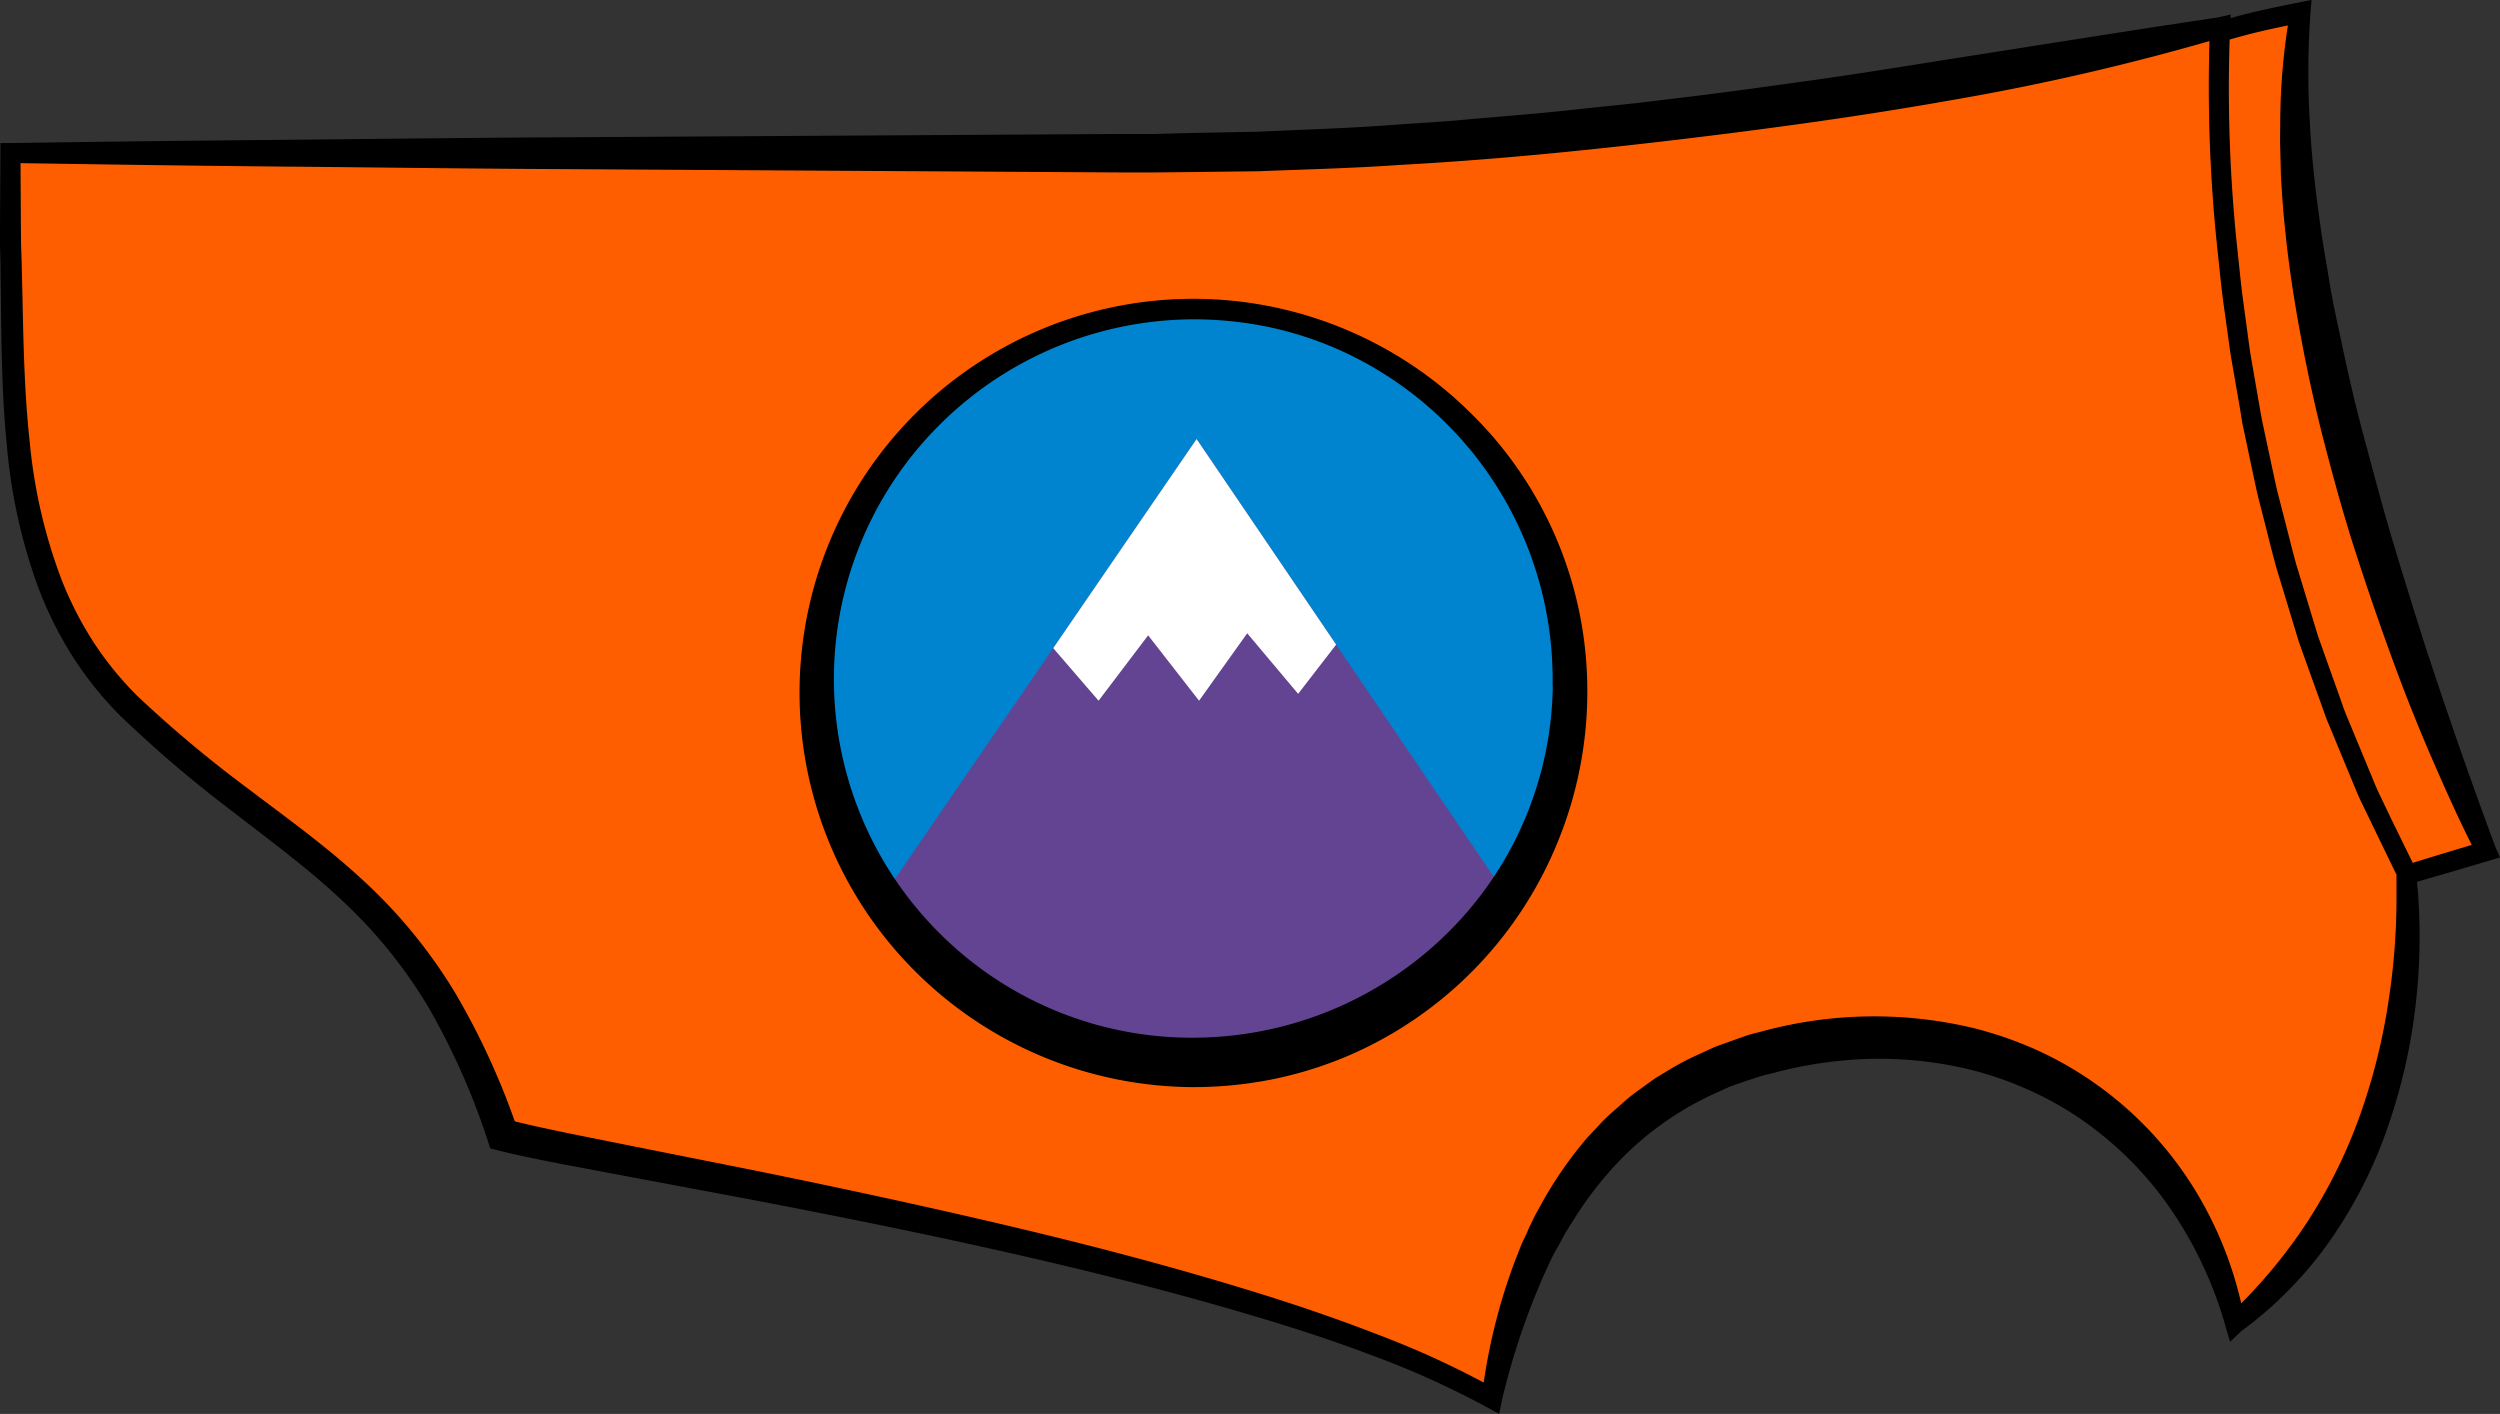
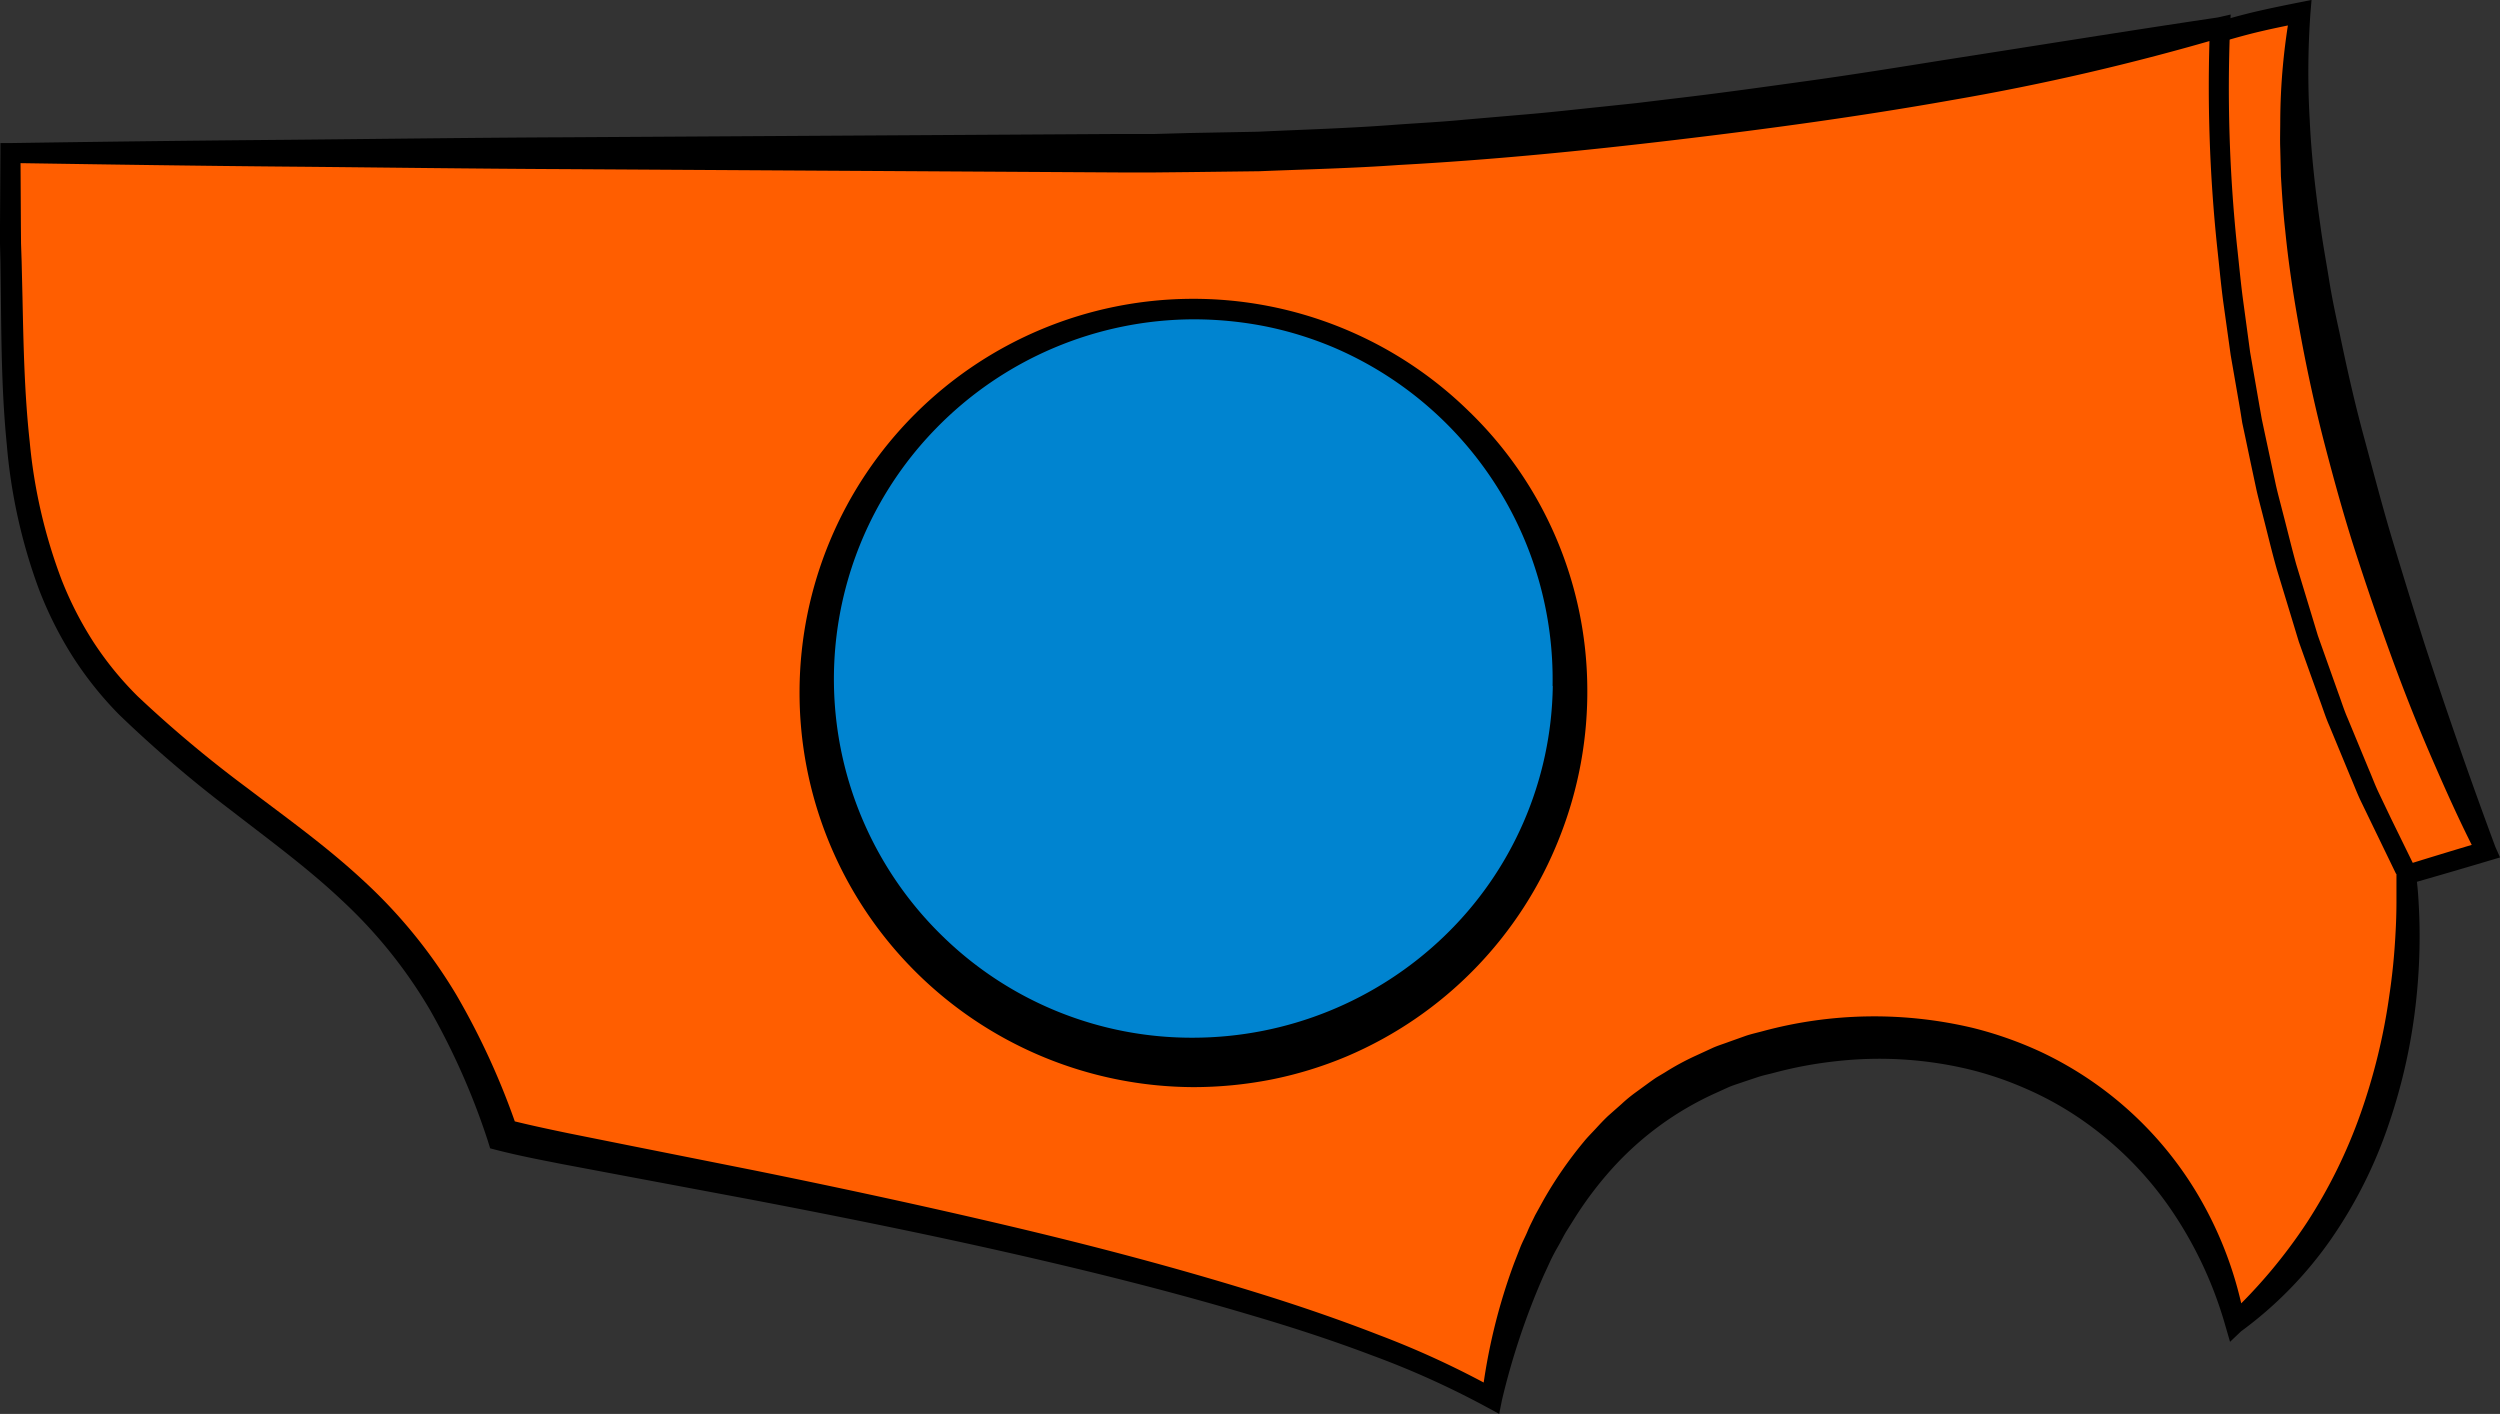
<svg xmlns="http://www.w3.org/2000/svg" id="Layer_1" data-name="Layer 1" viewBox="0 0 497.85 281.57">
  <rect x="0" y="0" width="497.85" height="281.57" fill="#333333" stroke="none" />
  <defs>
    <style>.cls-1{fill:none;}.cls-2{fill:#ff5e00;}.cls-3{fill:#0084d0;}.cls-4{clip-path:url(#clip-path);}.cls-5{fill:#624492;}.cls-6{fill:#fff;}</style>
    <clipPath id="clip-path" transform="translate(-0.91 -9.51)">
-       <circle class="cls-1" cx="238.59" cy="146.09" r="75" />
-     </clipPath>
+       </clipPath>
  </defs>
  <title>coat_mountain_rescue_dog</title>
  <path class="cls-2" d="M459,190l37-11S450,77,459,12c-11.93,2.39-11.83,2.56-33,9C426,21,414,96,459,190Z" transform="translate(-0.91 -9.51)" />
  <path d="M459.81,188.17c11.94-3.85,23.7-7.56,35.62-11.09l-1.25,2.74h0c-3.35-6.48-6.29-13.07-9.17-19.72s-5.53-13.38-8-20.18-4.82-13.66-7.05-20.56-4.16-13.9-6-20.93-3.41-14.13-4.75-21.29S456.72,62.78,456,55.51c-.41-3.62-.65-7.28-.87-10.92L455,39.1c-.07-1.83,0-3.66,0-5.49A127,127,0,0,1,457,11.73h0L459.39,14c-2.79.56-5.57,1.12-8.3,1.76s-5.42,1.4-8.15,2.21l-16.36,5,1.39-1.6a185.34,185.34,0,0,0-1.39,21.44c0,3.6-.05,7.21.11,10.81l.17,5.41.36,5.4.37,5.4.56,5.38c.38,3.59.71,7.18,1.29,10.75l.78,5.36c.27,1.78.48,3.58.85,5.35l2,10.64c.3,1.78.78,3.53,1.17,5.29l1.23,5.27,1.23,5.27c.46,1.75,1,3.48,1.45,5.22l2.94,10.43L444.52,149l1.71,5.14c.56,1.72,1.28,3.38,1.92,5.07l3.92,10.1,1,2.52,1,2.3q1,2.3,2,4.61C457.34,181.83,458.57,185,459.81,188.17Zm-1.62,3.66c-1.72-3.42-3.47-6.91-5.15-10.46q-1.26-2.66-2.48-5.33l-1.2-2.67-1-2.55-4-10.21c-.64-1.71-1.37-3.39-1.94-5.12l-1.73-5.2-3.46-10.4-3-10.55c-.49-1.76-1-3.51-1.47-5.28l-1.25-5.34-1.25-5.34c-.4-1.78-.88-3.55-1.18-5.35l-2-10.77c-.37-1.79-.59-3.61-.86-5.41l-.79-5.42c-.59-3.61-.92-7.25-1.31-10.88l-.56-5.45-.37-5.47-.36-5.47-.18-5.48c-.17-3.65-.12-7.32-.12-11a188.11,188.11,0,0,1,1.44-22l.17-1.22,1.23-.37,16.39-5c2.74-.82,5.54-1.61,8.37-2.27s5.64-1.23,8.44-1.79l2.66-.53L461,12.27h0a166.07,166.07,0,0,0-.13,21.21c.33,7.07,1.15,14.13,2.15,21.15.47,3.52,1.13,7,1.69,10.52s1.29,7,2.06,10.47c1.45,7,3,13.92,4.87,20.82s3.65,13.8,5.71,20.65,4.17,13.68,6.34,20.5c4.44,13.6,9.17,27.17,14.15,40.58h0l.93,2.09-2.19.65C483.82,184.72,470.91,188.35,458.19,191.83Z" transform="translate(-0.91 -9.51)" />
  <path class="cls-2" d="M480,183s6.89,56.35-34,90c-9-39-45-64.25-89-55-37,7.78-52.89,37.13-59,70-49-28-177-47-197-52.5-17-50.5-42.11-54.85-73-84C.83,125.85,4,88,3,58V40H231c105.25,0,212-25,212-25S437,100,480,183Z" transform="translate(-0.91 -9.51)" />
  <path d="M481.91,182.41c0,.1.05.21.07.32l0,.25,0,.2.06.41.1.8.17,1.6c.11,1.06.18,2.12.24,3.19q.19,3.19.2,6.37a117.28,117.28,0,0,1-.64,12.73,113.44,113.44,0,0,1-5.47,25,91.43,91.43,0,0,1-11.53,23,78,78,0,0,1-17.9,18.34h0L445,276.72l-.95-3.27a79.38,79.38,0,0,0-11-23.36,69.32,69.32,0,0,0-18-17.88,65.42,65.42,0,0,0-11.1-6.07,67.62,67.62,0,0,0-12-3.93,76.79,76.79,0,0,0-25.22-1.39,81.67,81.67,0,0,0-12.51,2.32c-1,.27-2.06.48-3.07.8l-3,1c-1,.36-2,.64-3,1.07l-2.86,1.3a62.26,62.26,0,0,0-20.16,14.71,72.8,72.8,0,0,0-7.68,10.13l-1.71,2.72c-.54.92-1,1.88-1.55,2.83s-1.05,1.88-1.51,2.85l-1.36,2.94A144.43,144.43,0,0,0,300,288.36h0l-.54,2.71L297,289.74a173.87,173.87,0,0,0-23-10.37c-7.91-3-16-5.62-24.1-8-16.26-4.84-32.76-8.93-49.35-12.67s-33.27-7.09-50-10.29l-25.11-4.71-12.58-2.37c-4.22-.83-8.37-1.62-12.72-2.72h0l-1.62-.42L98,236.52a141.69,141.69,0,0,0-11.4-25.79A95.82,95.82,0,0,0,69.1,188.9c-6.83-6.47-14.57-12.12-22.22-18.05a246.86,246.86,0,0,1-22.22-19,71,71,0,0,1-9.34-11.7,75.57,75.57,0,0,1-6.68-13.35A109.41,109.41,0,0,1,2.26,98C1.29,88.3,1.19,78.59,1.09,69L1,61.74.91,58.11l0-3.62L1,40H1l0-2,2,0q27.62-.42,55.23-.65c18.41-.17,36.82-.42,55.23-.5l110.46-.66,6.9,0L237.7,36l13.73-.26c9.15-.43,18.31-.69,27.45-1.4,4.57-.33,9.15-.55,13.71-1l13.7-1.18c4.57-.41,9.12-.93,13.68-1.4l6.84-.72,6.83-.83c9.11-1.05,18.19-2.33,27.28-3.59s18.14-2.72,27.2-4.17c18.13-2.82,36.26-5.76,54.43-8.46h0l2.58-.59L445,15.14a303.5,303.5,0,0,0,1.36,43.06c.4,3.58.72,7.17,1.19,10.74L449,79.65l1.85,10.65.47,2.66.56,2.64,1.13,5.28,1.13,5.28c.4,1.76.88,3.49,1.32,5.24.91,3.48,1.76,7,2.71,10.46l3.14,10.33.78,2.58.39,1.29.45,1.27,1.81,5.09,1.81,5.09c.63,1.69,1.15,3.41,1.88,5.06l4.14,10c.72,1.66,1.32,3.33,2.13,5l2.39,5Zm-3.82,1.18-4.67-9.64-2.33-4.82c-.78-1.6-1.42-3.34-2.14-5L464.76,154c-.74-1.67-1.27-3.41-1.91-5.12L461,143.75l-1.84-5.15-.46-1.29-.4-1.31-.79-2.61-3.18-10.46c-1-3.51-1.83-7.05-2.74-10.57-.44-1.77-.93-3.52-1.33-5.3l-1.14-5.34L448,96.38l-.57-2.67L447,91l-1.87-10.76-1.51-10.82c-.47-3.61-.8-7.24-1.2-10.86A306.78,306.78,0,0,1,441,14.86l2.45,2.09h0a479.66,479.66,0,0,1-54,12.52c-18.19,3.23-36.5,5.72-54.85,7.9s-36.76,4-55.22,5c-9.22.66-18.48.86-27.72,1.24l-13.88.17-6.94.07-6.9,0-110.46-.66c-18.41-.08-36.82-.34-55.23-.5S23.41,42.28,5,42l.07,12.44L5.1,58l.12,3.6.17,7.24c.2,9.63.4,19.22,1.44,28.67A104.73,104.73,0,0,0,13.19,125a70.6,70.6,0,0,0,6.36,12.41,65.82,65.82,0,0,0,8.78,10.76,242.35,242.35,0,0,0,21.89,18.32c7.63,5.8,15.57,11.46,22.82,18.17a101.83,101.83,0,0,1,18.77,23A147.84,147.84,0,0,1,104,234.48l-2.18-2.06h0c3.9,1,8.11,1.9,12.25,2.76l12.51,2.51,25.08,5c16.72,3.4,33.42,7,50,10.91s33.17,8.26,49.52,13.33c8.18,2.53,16.29,5.3,24.3,8.42A177.8,177.8,0,0,1,299,286.26l-3,1.37h0a116.53,116.53,0,0,1,6.43-26.57l1.26-3.23c.43-1.07,1-2.11,1.43-3.16s1-2.11,1.49-3.15l1.69-3.06a80.31,80.31,0,0,1,8-11.57c.74-.92,1.59-1.75,2.39-2.62s1.61-1.74,2.47-2.55l2.67-2.36a29.24,29.24,0,0,1,2.75-2.27l2.88-2.1c.49-.34,1-.72,1.46-1l1.53-.91a51.27,51.27,0,0,1,6.27-3.39l3.23-1.49c1.08-.49,2.22-.82,3.32-1.24l3.34-1.19c1.12-.37,2.27-.62,3.41-.93a84.95,84.95,0,0,1,41.85-.61,75.71,75.71,0,0,1,13.34,4.7,72,72,0,0,1,31,27.85,75.72,75.72,0,0,1,9.74,25.8l-3.22-1.09h0a103.59,103.59,0,0,0,15.59-18.54A101.83,101.83,0,0,0,471,231.25a121.33,121.33,0,0,0,5.74-23.65c.6-4,1-8.1,1.21-12.18q.18-3.06.19-6.12c0-1,0-2,0-3.06l0-1.52,0-.75,0-.37v-.18c0-.06,0,0,0,.06A.67.67,0,0,0,478.09,183.59Z" transform="translate(-0.91 -9.51)" />
  <circle class="cls-3" cx="237.68" cy="136.59" r="75" />
  <g class="cls-4">
    <polygon class="cls-5" points="154.59 209.49 238.29 87.43 321.99 210.74 154.59 209.49" />
    <polygon class="cls-6" points="228.64 126.52 238.78 139.54 248.37 126.11 258.51 138.17 266.08 128.37 238.29 87.43 209.74 129.07 218.77 139.54 228.64 126.52" />
  </g>
  <path d="M317,146.09a78.77,78.77,0,0,1-5.53,30.2,78.48,78.48,0,0,1-42.35,43.58,78,78,0,0,1-15,4.61A80.72,80.72,0,0,1,238.59,226a78.81,78.81,0,0,1-56.14-23.77A78.42,78.42,0,0,1,293.35,91.34,77.3,77.3,0,0,1,317,146.09Zm-6.91,0a71.88,71.88,0,0,0-43.62-67.4,71.12,71.12,0,0,0-13.67-4.21,73.8,73.8,0,0,0-14.25-1.38,71.89,71.89,0,0,0-51.25,21.74A71.41,71.41,0,0,0,188.67,196a71,71,0,0,0,49.92,20.16A72.26,72.26,0,0,0,288.46,196a70.39,70.39,0,0,0,21.67-49.87Z" transform="translate(-0.91 -9.51)" />
</svg>